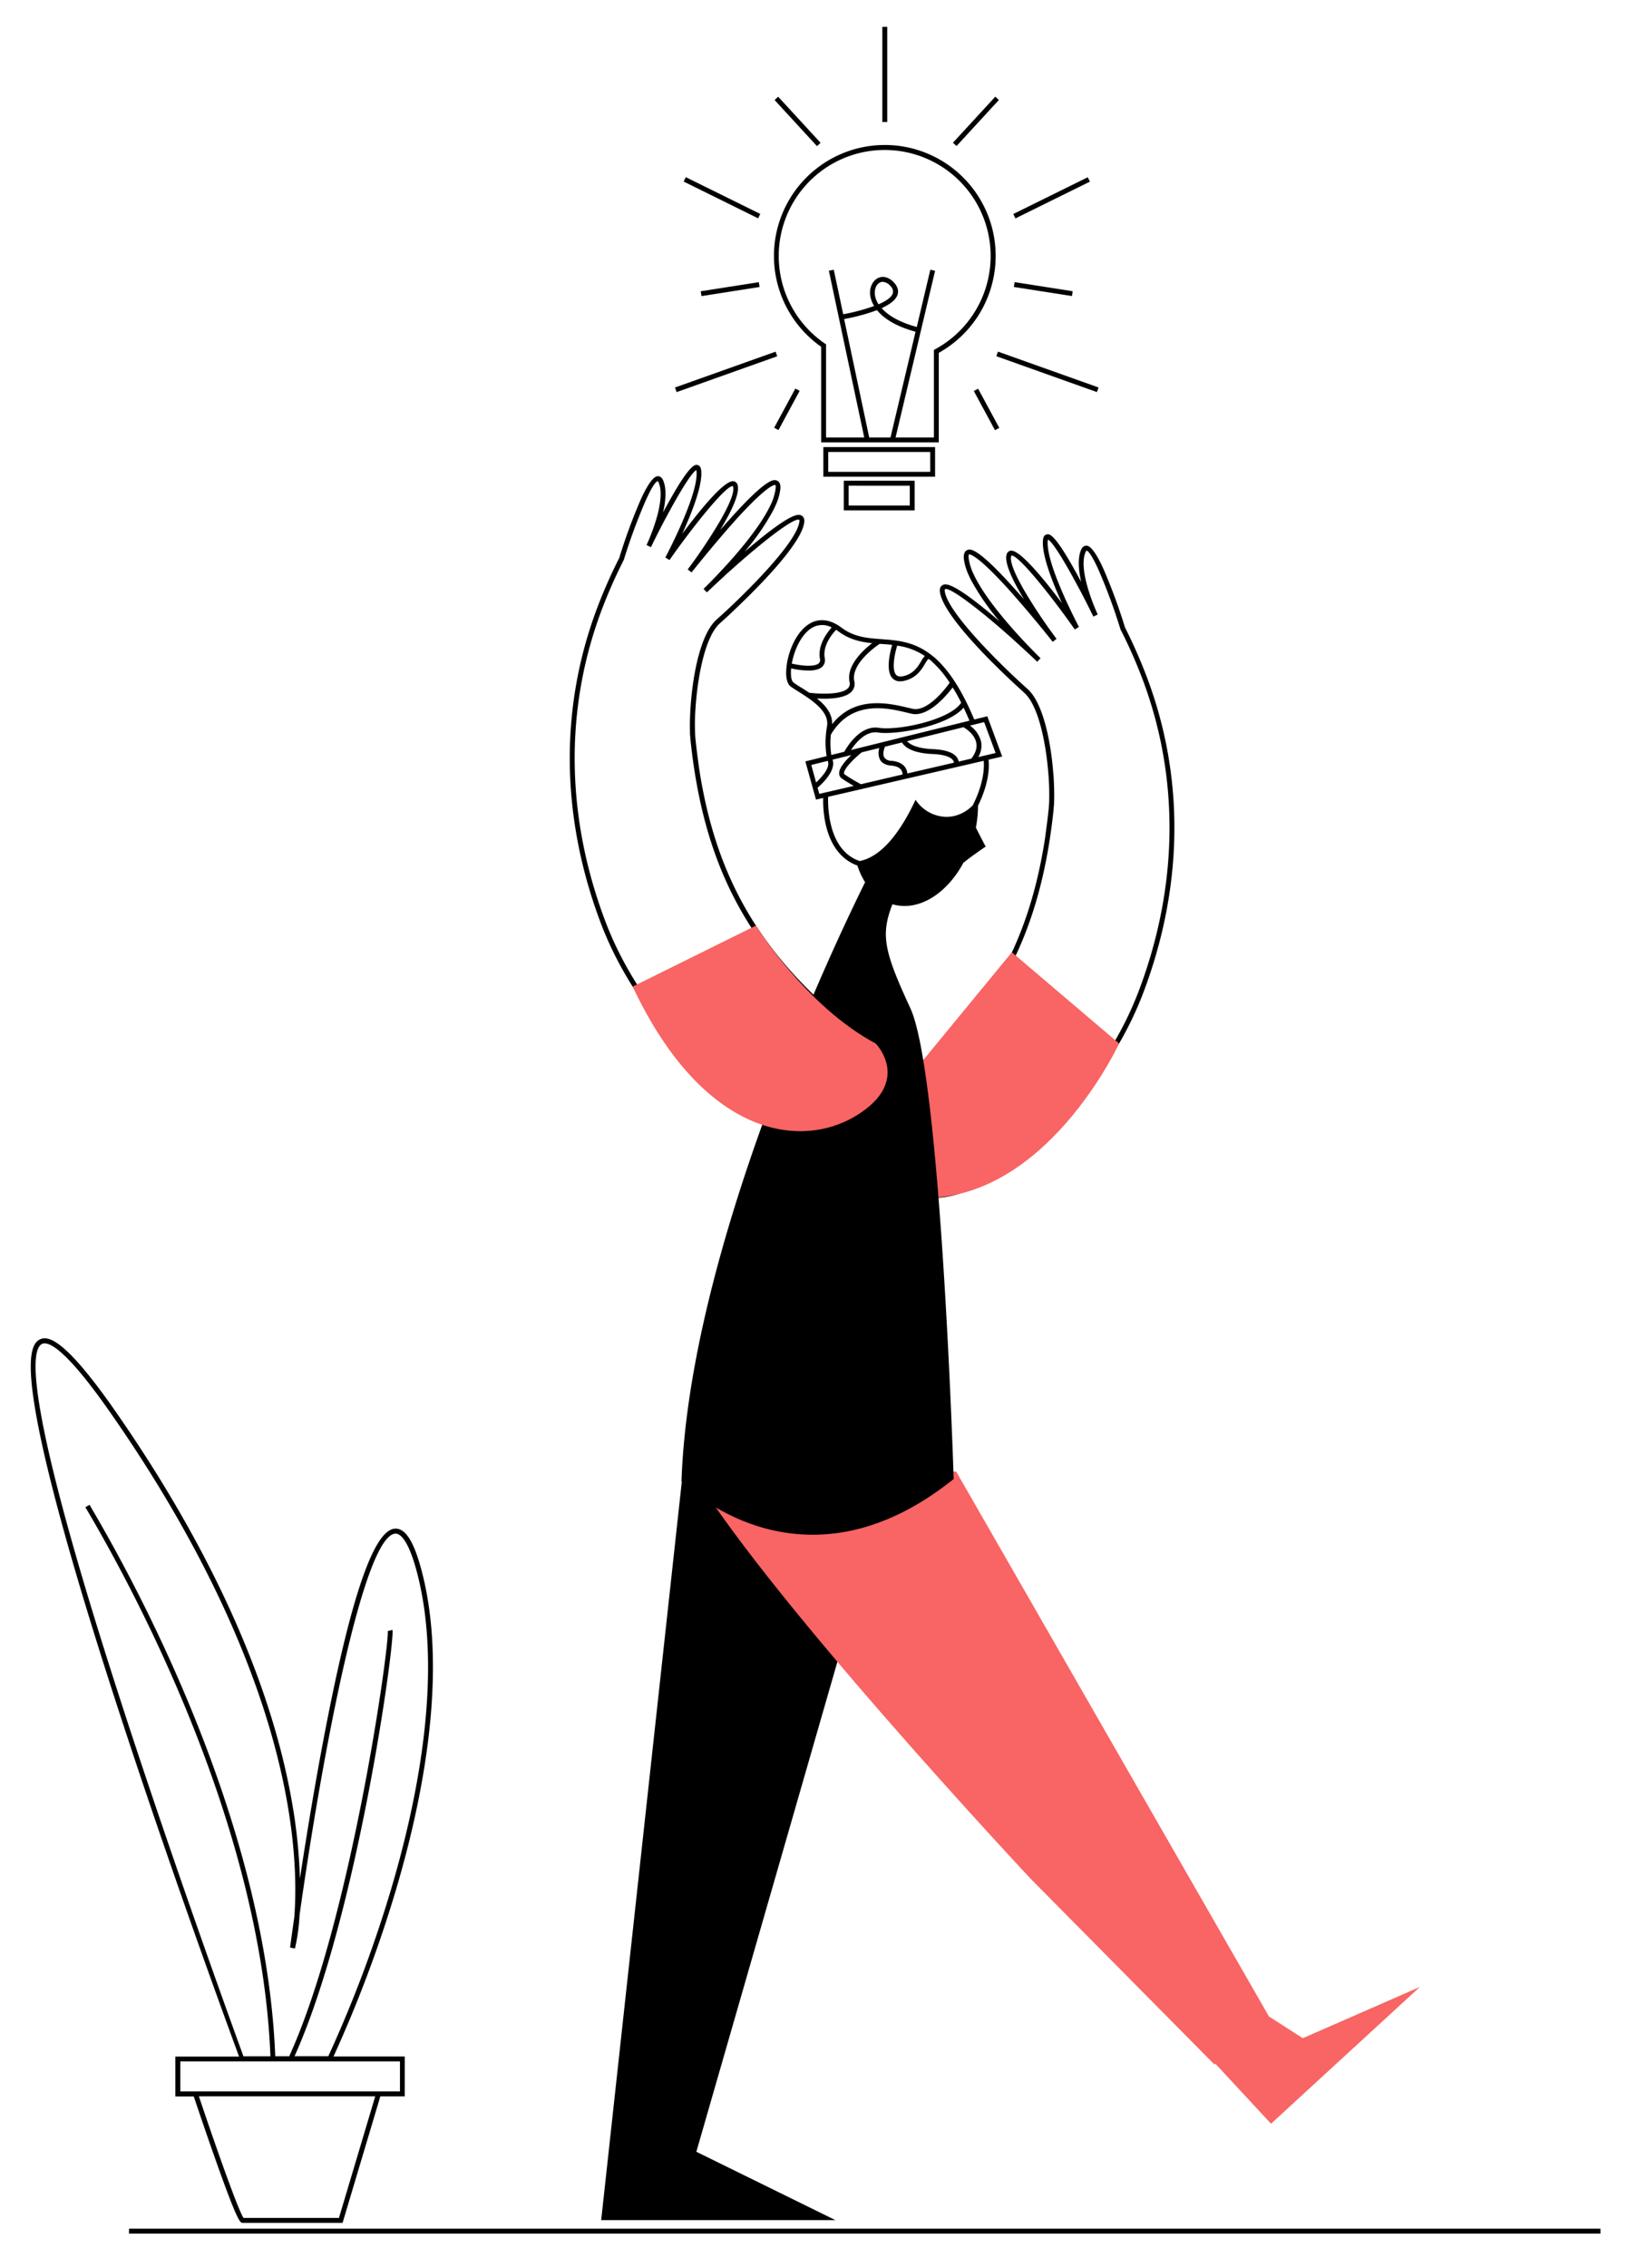
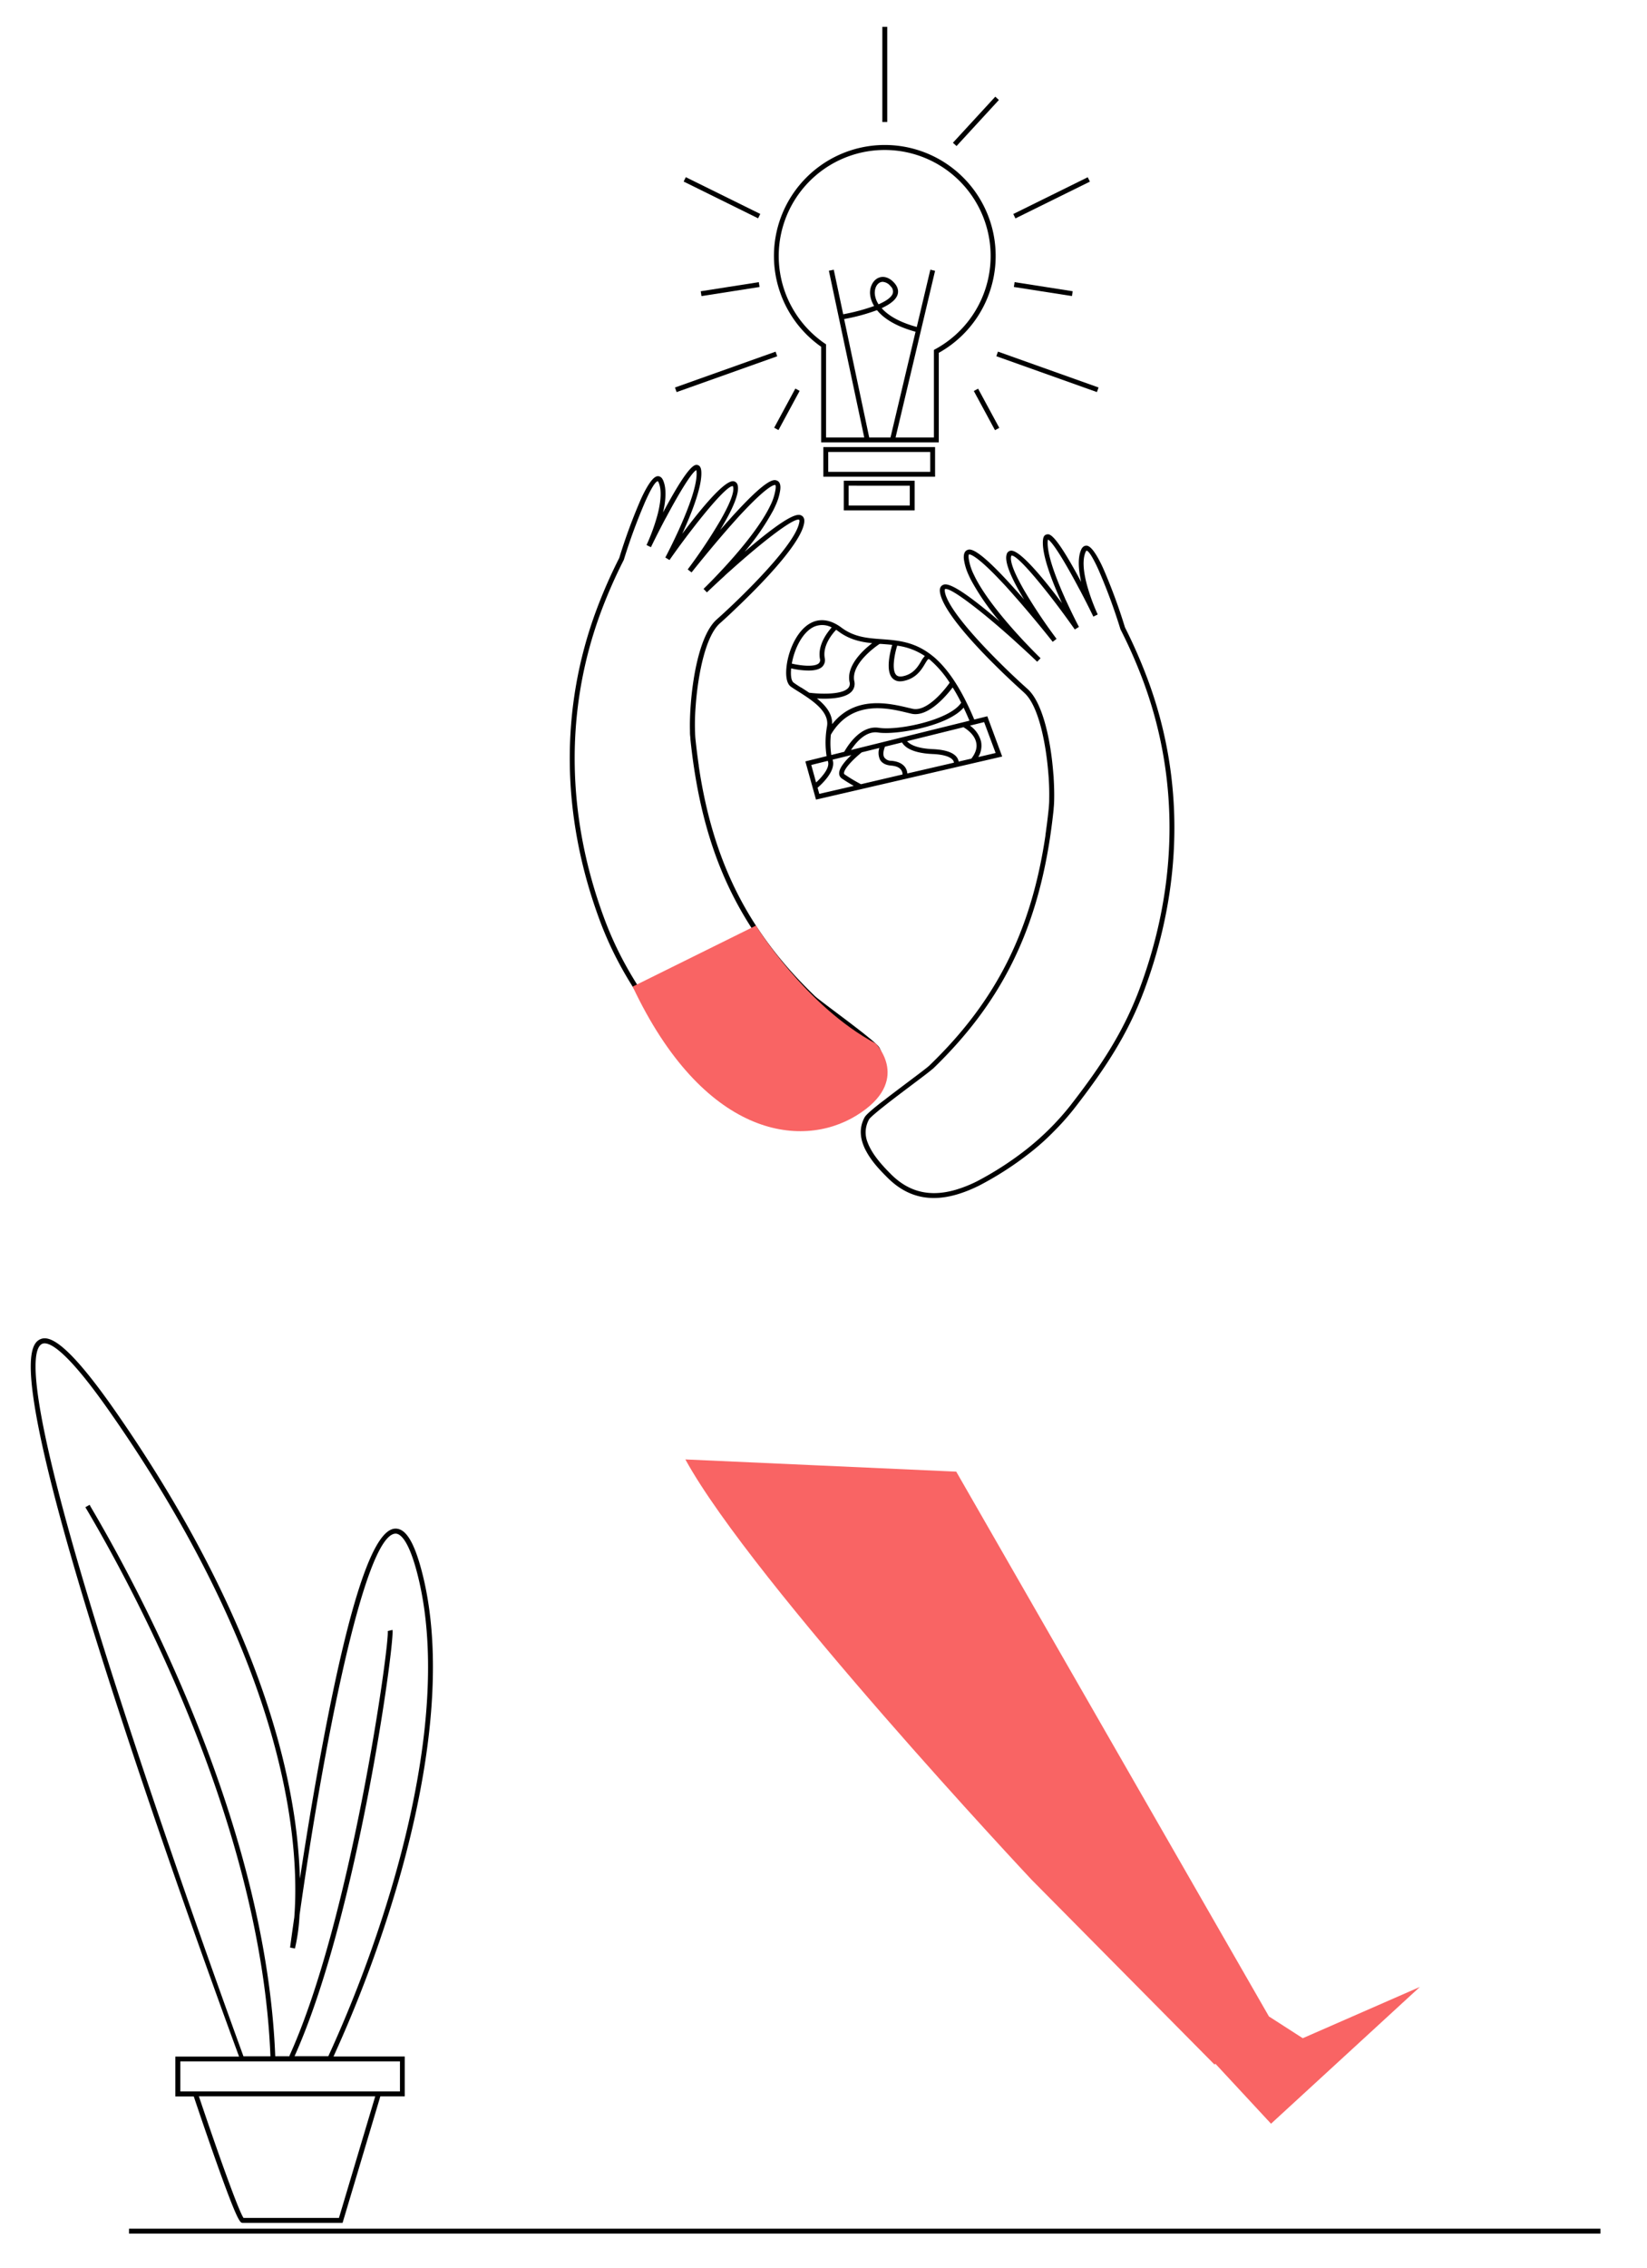
<svg xmlns="http://www.w3.org/2000/svg" id="Capa_1" data-name="Capa 1" viewBox="0 0 674.93 928.71">
  <title>Mesa de trabajo 58</title>
  <path d="M436.54,245.13l-.1.3.16-.16A.35.35,0,0,1,436.54,245.13Zm0,0-.1.3.16-.16A.35.35,0,0,1,436.54,245.13Z" />
  <path d="M470.25,278A210.71,210.71,0,0,0,461,256.89a228.38,228.38,0,0,0-8.85-24c-.3-.66-.59-1.3-.89-1.91-2.16-4.36-4.27-7.47-6-7.55-.68,0-1.61.24-2.25,1.75-1.48,3.47-1,8.4.05,13.11-.55-1-1.11-2.09-1.7-3.14-9.28-16.9-11.3-16.53-12.36-16.32s-1.49,1-1.61,2.48c-.42,5.27,2.89,14.48,6.29,22.3l1.08,2.44c.11.23.22.46.32.69s.08.18.13.27l-.18-.23-.64-.85c-.68-.91-1.38-1.83-2.09-2.75-6.89-8.91-15-18.23-18.17-17.68a2,2,0,0,0-1.63,1.59c-.7,2.39.85,6.73,3.33,11.58.41.78.83,1.58,1.27,2.38.8,1.46,1.68,2.95,2.57,4.42l-2.46-2.81-1.82-2h0c-.82-.93-1.62-1.8-2.38-2.62-13.16-14.23-15.57-13.25-16.65-12.8S394.77,227,395,229a22.89,22.89,0,0,0,1.9,6.38c.31.69.64,1.39,1,2.1a98.57,98.57,0,0,0,11.7,16.92l-.85-.72c-18.77-16-21.37-14.66-22.48-14.08a2.75,2.75,0,0,0-.38.25,2.44,2.44,0,0,0-.75,1.89,3.9,3.9,0,0,0,.08.93c1.23,7.51,14,21.35,23.72,30.85,1.33,1.32,2.6,2.55,3.79,3.67,4.06,3.88,7,6.43,7,6.5,5.73,5.09,8.78,20,9.83,32.45.06.72.12,1.43.17,2.14.22,3.17.28,6.14.23,8.67,0,.72,0,1.41-.05,2.05-.05.84-.1,1.61-.18,2.31-.23,2.27-.5,4.5-.78,6.7-.1.67-.19,1.34-.27,2s-.18,1.23-.26,1.84c0,.09,0,.17,0,.26-5.82,39.22-20.25,67.73-47.09,93.74l-.48.47c-.74.72-4.14,3.28-8.09,6.25s-7.31,5.5-10.2,7.74L361,451.48c-3.66,2.88-6.09,5-6.62,5.94-2.33,4.14-1.93,8.3-.33,12.09a16,16,0,0,0,.93,1.91c2.42,4.55,6.33,8.44,8.84,10.94,5.87,5.82,12.22,8.2,18.84,8.2,6,0,12.16-1.93,18.43-5a132.23,132.23,0,0,0,20-12.74,97.74,97.74,0,0,0,10.7-9.44,106.88,106.88,0,0,0,8.37-9.39c12.29-15.81,21.88-30.09,28.71-48.42C484.9,362.6,485.38,318.47,470.25,278ZM467,404.86c-6.75,18.09-16.25,32.23-28.42,47.89A109.35,109.35,0,0,1,419.9,471.2a131.6,131.6,0,0,1-19.48,12.49,52.5,52.5,0,0,1-8.9,3.54c-10.42,3-19,.93-26.28-6.29-3.45-3.42-6.77-7.14-8.72-10.95a16.71,16.71,0,0,1-.9-2,10.9,10.9,0,0,1,.5-9.6c.38-.69,2.65-2.61,5.62-5l1.7-1.34c3.44-2.69,7.46-5.7,10.51-8,4.07-3.06,7.3-5.49,8.22-6.35a.18.18,0,0,0,.07,0c27.33-26.33,42.05-55.11,48.05-94.68.1-.69.21-1.39.3-2.09.45-3.1.83-6.26,1.18-9.49,0-.53.09-1.11.13-1.74s.08-1.36.09-2.12c.06-2.54,0-5.58-.2-8.89,0-.69-.09-1.4-.16-2.12-1-12.9-4.16-28.79-10.59-34.49-1.05-.94-2.32-2.09-3.74-3.4-1.07-1-2.24-2.1-3.46-3.26-10.36-9.93-24.85-25.13-26.57-32.7,0-.15-.06-.3-.08-.45-.11-.64,0-.92,0-1,1.18-.79,7,3.05,15.17,9.61,3.81,3.07,8.11,6.74,12.66,10.81,1,.92,2,1.84,3.06,2.79,2.28,2.08,4.62,4.25,6.95,6.49h0l1.39-1.44c-.08-.07-1.72-1.66-4.22-4.24-.73-.76-1.54-1.6-2.41-2.52-6.05-6.44-14.77-16.41-19.51-25.09-.4-.73-.77-1.45-1.1-2.16a22,22,0,0,1-2.21-6.85c-.17-1.34.1-1.63.11-1.63s1.94-.83,12.44,10.21c.76.79,1.57,1.65,2.43,2.57q1.65,1.81,3.57,4c8.16,9.2,15.79,18.86,15.87,19l1.58-1.22a215.8,215.8,0,0,1-13.23-19.81c-.48-.83-.93-1.64-1.36-2.43-2.85-5.22-4.6-9.62-4-11.65a.72.72,0,0,1,.09-.2c1.6-.39,7.55,6.05,14.4,14.71.71.89,1.43,1.8,2.15,2.74s1.68,2.18,2.52,3.3c.58.78,1.18,1.57,1.76,2.36,1.74,2.35,3.47,4.76,5.15,7.14l1.69-1.05c-.05-.1-2.17-4.09-4.67-9.48h0c-.29-.62-.6-1.26-.89-1.92l-.16.16.1-.3c-.1-.22-.21-.45-.3-.68-3.55-7.93-7.29-17.73-6.87-22.94a4.08,4.08,0,0,1,.11-.61c1.88.91,7,9.3,12.32,19.3.32.61.66,1.22,1,1.84,1.79,3.4,3.58,6.94,5.27,10.41l1.79-.87a81.49,81.49,0,0,1-4.42-12.11c-.2-.75-.39-1.5-.55-2.25-.92-4.16-1.26-8.34,0-11.22.21-.46.36-.55.36-.55.88,0,2.53,2.68,4.55,7,.28.61.57,1.26.86,1.94a233.3,233.3,0,0,1,8.49,23.16l.06.16a202.65,202.65,0,0,1,9.22,20.93C483.33,318.72,482.86,362.35,467,404.86Z" />
-   <path d="M414.65,389.94l43.94,37.35s-30,65-81.71,63.26l-2.69-51.42Z" fill="#f96464" />
  <rect x="52.86" y="912.61" width="603" height="2" />
-   <path d="M279.36,607.11l-33,302h96l-57-28L359.31,624.4s-38.19-75.63-75.57-20" />
  <path d="M581.86,813.61l-48,21L520,825.69,391.86,602.61l-111-5c27.59,50.37,141.78,172,141.78,172l75.06,75.79.37-.33,22.79,24.55Z" fill="#f96464" />
  <path d="M162.35,773.56c10.8-36.46,21.38-88.65,10.48-130.2-3.19-12.14-6.67-17.67-11-17.41-8.78.55-18.37,28.88-29.32,86.61-3.88,20.43-7.21,41-9.61,56.71a216.21,216.21,0,0,0-3.1-30.45C109.07,676,74.11,616.18,46.68,577c-20.41-29.13-27.15-30.2-30.45-28.47-3.55,1.87-7.11,9.25,3,51.66C25.15,625,35,658.6,48.55,700.19,71.59,771,97.66,841.26,97.92,842l0,.14H71.86v16.31H79.4c1.32,3.92,4.85,14.4,8.51,24.76,9.54,27,10.51,27,11.53,27h40.95l15.47-51.79h10V842.1H136.67A526.58,526.58,0,0,0,162.35,773.56Zm-111.9-74C10.13,575.69,12.28,552.9,17.16,550.34c2.29-1.2,9,.83,27.88,27.85,27.28,38.93,62.06,98.43,72.81,160.8,3.55,20.61,3.51,36.21,2.75,46.08-1.1,7.64-1.71,12.27-1.73,12.41l2,.39a76.88,76.88,0,0,0,1.88-13.65C132.19,717.31,149.09,628.76,162,628c1.68-.1,5.19,1.81,8.89,15.92,10.79,41.09.27,92.88-10.45,129.1a521.17,521.17,0,0,1-25.89,68.95H120.71c25.88-57.57,41.2-170.27,40.12-174.55l-1.94.47c.85,4.71-14.87,118-40.32,174l.22.1h-6c-3.64-93-53.67-187.58-75.05-224-.5-.85-.85-1.46-1-1.81l-1.76,1L36.06,619c21.29,36.26,71.11,130.45,74.76,223H99.76C97.12,834.77,72.32,766.76,50.45,699.57ZM138.9,908.2H99.8c-2.17-3-12-31-18.29-49.79h72.26Zm25-64.1v12.31h-90V844.1Z" />
  <path d="M278.21,216.68a.35.35,0,0,1-.06.14l.17.16Zm0,0a.35.35,0,0,1-.06.14l.17.16Z" />
  <path d="M360.37,429c-.53-1-3-3.06-6.61-5.94l-1.56-1.22c-2.88-2.24-6.37-4.87-10.19-7.74s-7.36-5.53-8.1-6.25l-.48-.47c-26.84-26-41.27-54.52-47.09-93.74,0-.09,0-.17,0-.26-.09-.61-.18-1.22-.26-1.84l-.27-2q-.43-3.3-.79-6.7c-.08-.7-.13-1.47-.17-2.31,0-.64-.06-1.33-.06-2.05-.05-2.53,0-5.5.24-8.67.05-.71.1-1.42.16-2.14,1.05-12.49,4.11-27.36,9.83-32.45.09-.07,3-2.62,7-6.5,1.18-1.12,2.45-2.35,3.79-3.67,9.67-9.5,22.49-23.34,23.72-30.85a4.44,4.44,0,0,0,.07-.93,2.4,2.4,0,0,0-.75-1.89,2.26,2.26,0,0,0-.38-.25c-1.11-.58-3.7-1.94-22.48,14.08l-.85.72A98,98,0,0,0,316.85,209c.37-.71.7-1.41,1-2.1a22.55,22.55,0,0,0,1.9-6.38c.23-2-.22-3.25-1.34-3.71s-3.49-1.43-16.64,12.8c-.77.82-1.57,1.69-2.39,2.62h0l-1.81,2-2.47,2.81c.9-1.47,1.77-3,2.57-4.42.44-.8.87-1.6,1.27-2.38,2.48-4.85,4-9.19,3.34-11.58a2.05,2.05,0,0,0-1.64-1.59c-3.22-.55-11.28,8.77-18.16,17.68l-2.1,2.75-.64.85-.17.23.12-.27.32-.69c.35-.79.72-1.61,1.08-2.44,3.4-7.82,6.72-17,6.29-22.3-.12-1.47-.66-2.31-1.6-2.48s-3.09-.58-12.37,16.32c-.58,1.05-1.15,2.1-1.7,3.14,1.1-4.71,1.54-9.64.06-13.11-.65-1.51-1.58-1.78-2.26-1.75-1.71.08-3.83,3.19-6,7.55-.3.61-.6,1.25-.9,1.91a228,228,0,0,0-8.84,24,206.21,206.21,0,0,0-9.27,21.07c-15.14,40.51-14.66,84.64,1.37,127.6,6.84,18.33,16.43,32.61,28.71,48.42a106.88,106.88,0,0,0,8.37,9.39,99.63,99.63,0,0,0,10.7,9.44,133.23,133.23,0,0,0,20,12.74c6.27,3.08,12.46,5,18.43,5,6.63,0,13-2.38,18.84-8.2,2.51-2.5,6.42-6.39,8.85-10.94a17.62,17.62,0,0,0,.92-1.91C362.31,437.27,362.7,433.11,360.37,429Zm-1.24,10.58a18.38,18.38,0,0,1-.89,2c-1.95,3.81-5.28,7.53-8.72,10.95-7.27,7.22-15.87,9.28-26.29,6.29a53.17,53.17,0,0,1-8.9-3.54,132.12,132.12,0,0,1-19.48-12.49,109.72,109.72,0,0,1-18.68-18.45c-12.17-15.66-21.66-29.8-28.41-47.89-15.87-42.51-16.34-86.14-1.38-126.2a204.82,204.82,0,0,1,9.22-20.93l.06-.16A235.86,235.86,0,0,1,264.15,206c.29-.68.58-1.33.87-1.94,2-4.34,3.66-7,4.55-7,0,0,.15.09.35.55,1.23,2.88.9,7.06,0,11.22-.16.75-.34,1.5-.55,2.25a80.22,80.22,0,0,1-4.42,12.11l1.8.87c1.68-3.47,3.47-7,5.26-10.41.32-.62.65-1.23,1-1.84,5.33-10,10.44-18.39,12.33-19.3a4.44,4.44,0,0,1,.1.61c.43,5.21-3.31,15-6.86,22.94-.1.23-.2.46-.31.68l.11.3-.17-.16c-.29.66-.59,1.3-.88,1.92h0c-2.5,5.39-4.63,9.38-4.68,9.48l1.7,1.05c1.67-2.38,3.4-4.79,5.14-7.14l1.76-2.36c.85-1.12,1.69-2.22,2.53-3.3s1.43-1.85,2.14-2.74c6.85-8.66,12.8-15.1,14.41-14.71a.6.6,0,0,1,.08.2c.59,2-1.16,6.43-4,11.65-.43.79-.88,1.6-1.36,2.43a213.77,213.77,0,0,1-13.23,19.81l1.58,1.22c.08-.09,7.72-9.75,15.87-19q1.92-2.16,3.58-4c.85-.92,1.66-1.78,2.42-2.57,10.5-11,12.36-10.25,12.44-10.21s.28.29.12,1.63a22.31,22.31,0,0,1-2.21,6.85q-.51,1.06-1.11,2.16C309.7,218,301,227.93,294.93,234.37c-.86.92-1.67,1.76-2.4,2.52-2.5,2.58-4.15,4.17-4.22,4.24l1.38,1.44h0c2.34-2.24,4.67-4.41,6.95-6.49,1-1,2.06-1.87,3.07-2.79,4.55-4.07,8.85-7.74,12.65-10.81,8.13-6.56,14-10.4,15.18-9.61a1.68,1.68,0,0,1,0,1,3.58,3.58,0,0,1-.09.45c-1.71,7.57-16.2,22.77-26.57,32.7-1.22,1.16-2.38,2.26-3.46,3.26-1.41,1.31-2.68,2.46-3.74,3.4-6.42,5.7-9.58,21.59-10.59,34.49-.06.72-.11,1.43-.15,2.12-.21,3.31-.27,6.35-.2,8.89,0,.76,0,1.47.08,2.12s.09,1.21.14,1.74q.51,4.85,1.17,9.49c.1.7.2,1.4.31,2.09,6,39.57,20.71,68.35,48,94.68l.06.05c.92.86,4.15,3.29,8.23,6.35,3,2.28,7.06,5.29,10.51,8L353,425c3,2.35,5.23,4.27,5.61,5A10.9,10.9,0,0,1,359.13,439.55Z" />
  <path d="M404.59,293.3l-5.35,1.33C393.82,281.68,388.37,274,383,269.28c-.41-.35-.83-.7-1.24-1h0c-7.08-5.57-14-6.07-20.39-6.54-5.81-.42-11.29-.82-16.53-4.73s-9.37-3.36-11.93-2.22c-6,2.65-9.91,11.33-10.63,18.53-.23,2.3-.3,6.37,1.83,7.87.88.63,1.95,1.3,3.09,2,5.36,3.4,12.71,8.05,11.72,14.15a37.33,37.33,0,0,0-.19,12.29h0l-8.7,2.15,4.36,15.64,76.3-17.64Zm-9.71-3.54c.8,1.67,1.59,3.45,2.4,5.35l-48.54,12c1.93-2.93,6-7.95,11.11-7.16C366.88,301.07,388.36,297.44,394.88,289.76Zm-1-2c-4.64,7.07-25.76,11.5-33.73,10.27-7.67-1.18-13,7.72-14.18,9.81l-5.31,1.32a33.23,33.23,0,0,1-.18-8.32c8.51-14.45,23.32-10.93,31.29-9l1.77.42c6.81,1.52,14.32-7.42,16.85-10.77C391.56,283.31,392.73,285.41,393.89,287.74Zm-26.22-23.38A26.74,26.74,0,0,1,379,268.63a9.62,9.62,0,0,0-1.55,2.17c-1.3,2.18-3.08,5.16-7.31,6.08-2,.44-2.7-.31-2.92-.56C365.4,274.34,366.47,268.25,367.67,264.36Zm-34-7.77a8.3,8.3,0,0,1,7.16.31C339,259,335,264.09,336,269.77a1.81,1.81,0,0,1-.46,1.84c-1.73,1.6-7.36,1-11.06.12C325.54,265.63,328.9,258.7,333.71,256.59Zm-5.45,24.9c-1.11-.7-2.16-1.37-3-2s-1.31-2.51-1-5.82a33.61,33.61,0,0,0,7.06.89c2.23,0,4.37-.37,5.62-1.51a3.82,3.82,0,0,0,1.07-3.67c-.91-5.11,3.21-10,4.69-11.51.31.21.63.43.95.67,4.49,3.35,9.18,4.34,13.81,4.81-3.63,2.77-10.66,9.13-9.27,15.88a2.62,2.62,0,0,1-.6,2.53c-2.7,2.9-12.21,2.36-15.94,1.88C330.48,282.9,329.33,282.17,328.26,281.49Zm6.5,4.49c.95.06,2,.1,3.14.1,4.11,0,8.93-.56,11.13-2.91a4.64,4.64,0,0,0,1.1-4.3c-1.49-7.27,9.61-14.72,10.37-15.21l.71,0c1.48.11,3,.22,4.46.38-.89,3-2.74,10.47,0,13.56a4.16,4.16,0,0,0,3.26,1.37,7.16,7.16,0,0,0,1.59-.19c5.08-1.1,7.19-4.65,8.59-7,.48-.8,1.12-1.88,1.44-1.92a.69.69,0,0,1,.27.1l.05,0a3.69,3.69,0,0,1,.69.58l0,0a42.62,42.62,0,0,1,7.66,9C387.5,282,380,291.6,374,290.24l-1.74-.4c-7.83-1.86-21.86-5.2-31.26,6.7C341.18,292.28,338.3,288.82,334.76,286Zm-2.26,27.24,6.76-1.68h0c.6,1.43,0,3.38-1.92,5.78a25.17,25.17,0,0,1-2.86,3.07Zm3.29,11.83-.7-2.51c1.61-1.39,5.92-5.44,6.36-9.27a5.1,5.1,0,0,0-.21-2.22l7.69-1.9c-2.37,2.25-5.09,5.32-5,7.57a2.51,2.51,0,0,0,1.15,2.07c1.75,1.2,3.51,2.24,4.85,3Zm17.08-3.95a65.46,65.46,0,0,1-6.67-4,.55.55,0,0,1-.28-.49c-.07-1.86,4.15-6.06,7.27-8.56h0l7.21-1.79a6.56,6.56,0,0,0,.26,4.77c.79,1.42,2.29,2.24,4.47,2.43s3.45.77,4.18,1.77a3.16,3.16,0,0,1,.6,1.88Zm19-4.4a5.09,5.09,0,0,0-.93-2.58c-1.09-1.5-3-2.38-5.65-2.61a3.4,3.4,0,0,1-2.89-1.41c-.72-1.28-.13-3.32.3-4.37l7-1.73c.87,1.57,3.66,4.36,12.57,4.74,5.86.25,7.73,1.71,8.32,2.55a1.82,1.82,0,0,1,.36,1Zm26.17-6.06-5.14,1.19a4,4,0,0,0-.64-1.61c-1.4-2.08-4.74-3.25-9.93-3.48-7-.3-9.63-2.15-10.56-3.26l23.1-5.72c1,.59,4.45,2.79,5.19,6.16C400.54,306,399.87,308.3,398.06,310.64Zm4-7.16a11.4,11.4,0,0,0-4.51-6.37l5.81-1.44L408,308.34,400.9,310A9.08,9.08,0,0,0,402,303.48Z" />
-   <path d="M399.91,338.9c2.08,4.11,4,7.76,4,7.76s-8.65,5.92-8.85,6.58c0,.06,0-.05-.08-.3-6.69,12.71-18.09,20.17-28.62,17.51-.22-.05-.44-.11-.65-.18-4.24,11-3.78,17.34,3.7,34.5.27.63.56,1.27.86,1.94.84,1.9,1.76,3.92,2.77,6.09,2.94,6.35,5.48,20.22,7.63,37.76.09.68.18,1.37.26,2.06,6.92,57.92,9.88,153,9.88,153-63.24,50.68-111.55,1.14-111.55,1.14,1.62-48,17.42-103.27,34.35-149.65l.67-1.86a53.17,53.17,0,0,0,8.9,3.54c10.42,3,19,.93,26.29-6.29,3.44-3.42,6.77-7.14,8.72-10.95a18.38,18.38,0,0,0,.89-2,10.9,10.9,0,0,0-.5-9.6c-.38-.69-2.65-2.61-5.61-5l-1.7-1.34c-3.45-2.69-7.47-5.7-10.51-8-4.08-3.06-7.31-5.49-8.23-6.35.28-.66.56-1.32.85-2,9.39-21.92,17.36-38.41,21.13-46a31.1,31.1,0,0,1-3.16-6.84,17.59,17.59,0,0,1-6.38-4c-8.8-8.54-7.63-24.47-7.57-25.14l2,.16c0,.15-1.15,15.67,7,23.55a15.53,15.53,0,0,0,5.91,3.59c9.64-1.95,17.32-13.18,22.88-25.09a15.43,15.43,0,0,0,12.66,7,14.44,14.44,0,0,0,5.52-1.12,15.56,15.56,0,0,0,3.11-1.74,16.32,16.32,0,0,0,2.14-1.85c6-11.86,4.38-19.22,4.36-19.3l1.94-.48c.09.36,1.81,7.83-4.14,19.94A48.42,48.42,0,0,1,399.91,338.9Z" />
  <path d="M383.19,195.21H337.4V183.08h45.79Zm-43.79-2h41.79v-8.13H339.4Z" />
  <path d="M374.82,209H345.77V196.85h29.05Zm-27.05-2h25.05v-8.13H347.77Z" />
  <path d="M362.58,59.37A45.43,45.43,0,0,0,336.51,142v39.14h48.2V144.48a45.43,45.43,0,0,0-22.13-85.11ZM359.38,127c2.5,3.07,7.16,6.48,15.81,8.84l-10.27,43.3H356.2l-10.28-48.5A77.7,77.7,0,0,0,359.38,127Zm1.35-11.38a2.59,2.59,0,0,1,1-.21,4.51,4.51,0,0,1,3.21,1.78,2.9,2.9,0,0,1,.9,3c-.59,1.66-2.88,3.15-5.81,4.42a9.27,9.27,0,0,1-1.54-4.26C358.35,118.13,359.24,116.25,360.73,115.62ZM383.24,143l-.53.29v35.84H367l16.19-68.24-1.94-.46-5.56,23.46c-7.78-2.13-12.05-5.06-14.38-7.71,3.15-1.45,5.7-3.24,6.46-5.38.41-1.13.51-2.91-1.28-4.94-1.95-2.21-4.38-3-6.51-2.09s-3.66,3.64-3.43,6.67a11.09,11.09,0,0,0,1.67,4.86,81.64,81.64,0,0,1-12.68,3.39l-3.87-18.24-2,.41,14.49,68.27H338.51V141l-.43-.29A43.42,43.42,0,1,1,383.24,143Z" />
  <rect x="294.85" y="63.95" width="2" height="34.02" transform="translate(92.35 310.47) rotate(-63.74)" />
  <rect x="275.67" y="151.26" width="43.76" height="2" transform="translate(-33.83 108.6) rotate(-19.59)" />
  <rect x="361.58" y="10.99" width="2" height="38.97" />
-   <rect x="325.84" y="36.9" width="2" height="25.64" transform="translate(52.67 234.45) rotate(-42.62)" />
  <rect x="287.17" y="117.39" width="24.09" height="2" transform="translate(-14.72 47.72) rotate(-8.9)" />
  <rect x="313.37" y="166.62" width="18.24" height="2" transform="translate(21.64 371.56) rotate(-61.6)" />
  <rect x="413.91" y="79.97" width="34.02" height="2" transform="translate(8.66 199.05) rotate(-26.26)" />
  <rect x="428.23" y="130.38" width="2" height="43.76" transform="translate(141.75 505.5) rotate(-70.39)" />
  <rect x="387.12" y="48.72" width="25.64" height="2" transform="translate(92.52 310.33) rotate(-47.38)" />
  <rect x="426.56" y="106.35" width="2" height="24.09" transform="translate(244.48 522.51) rotate(-81.11)" />
  <rect x="403.28" y="158.5" width="2" height="18.24" transform="translate(-31.06 212.57) rotate(-28.41)" />
  <path d="M259.26,404l50.53-25s20.18,32.92,49.06,48.3c0,0,15.13,15.38-7.91,29.5S288.12,465.12,259.26,404Z" fill="#f96464" />
</svg>